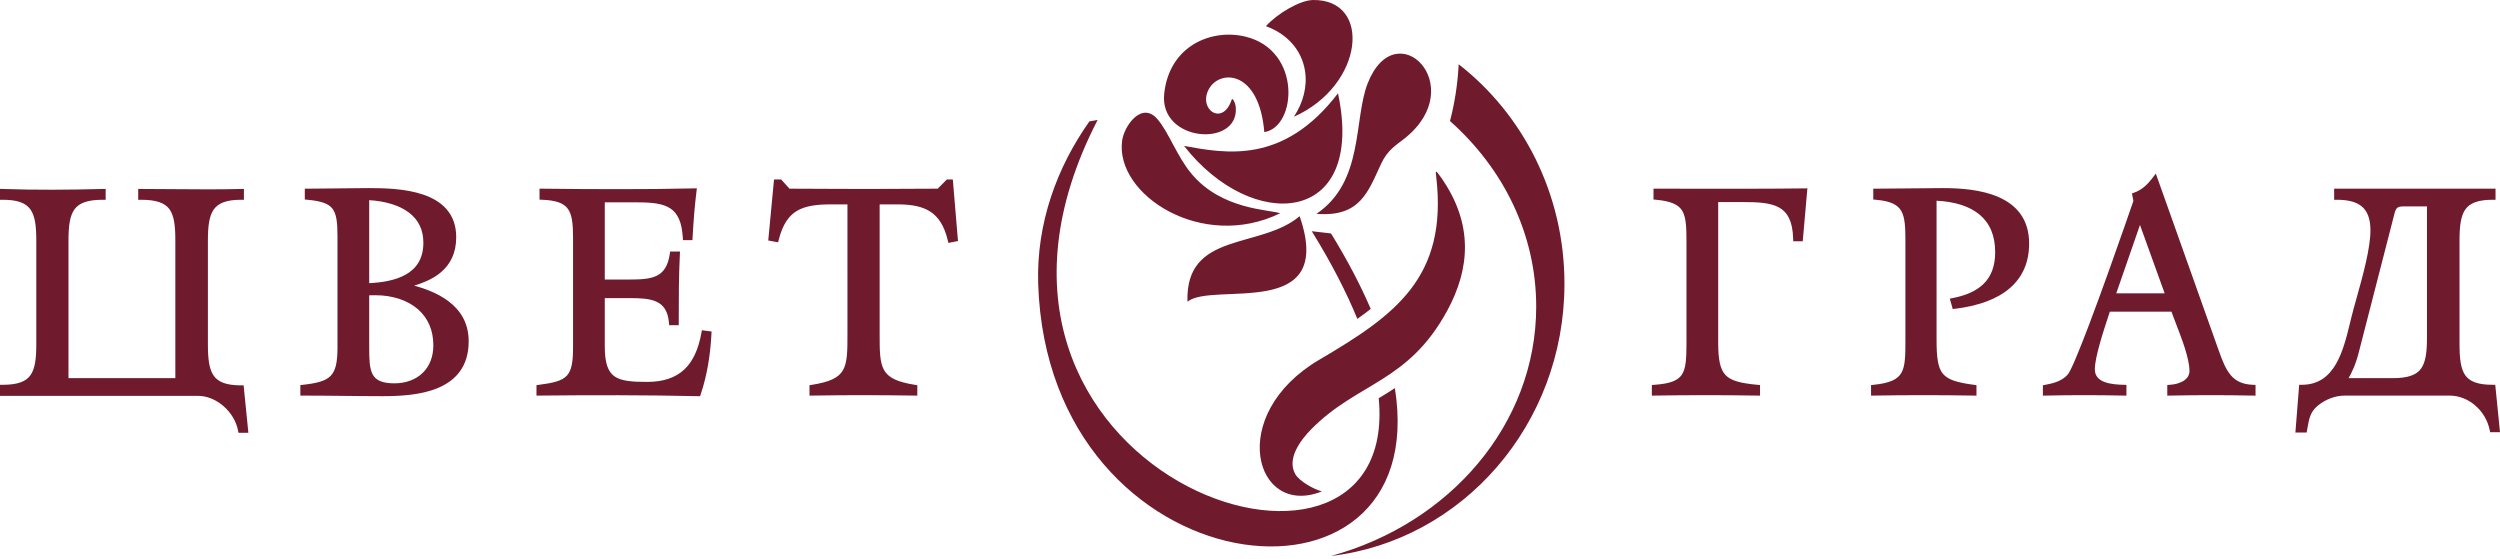
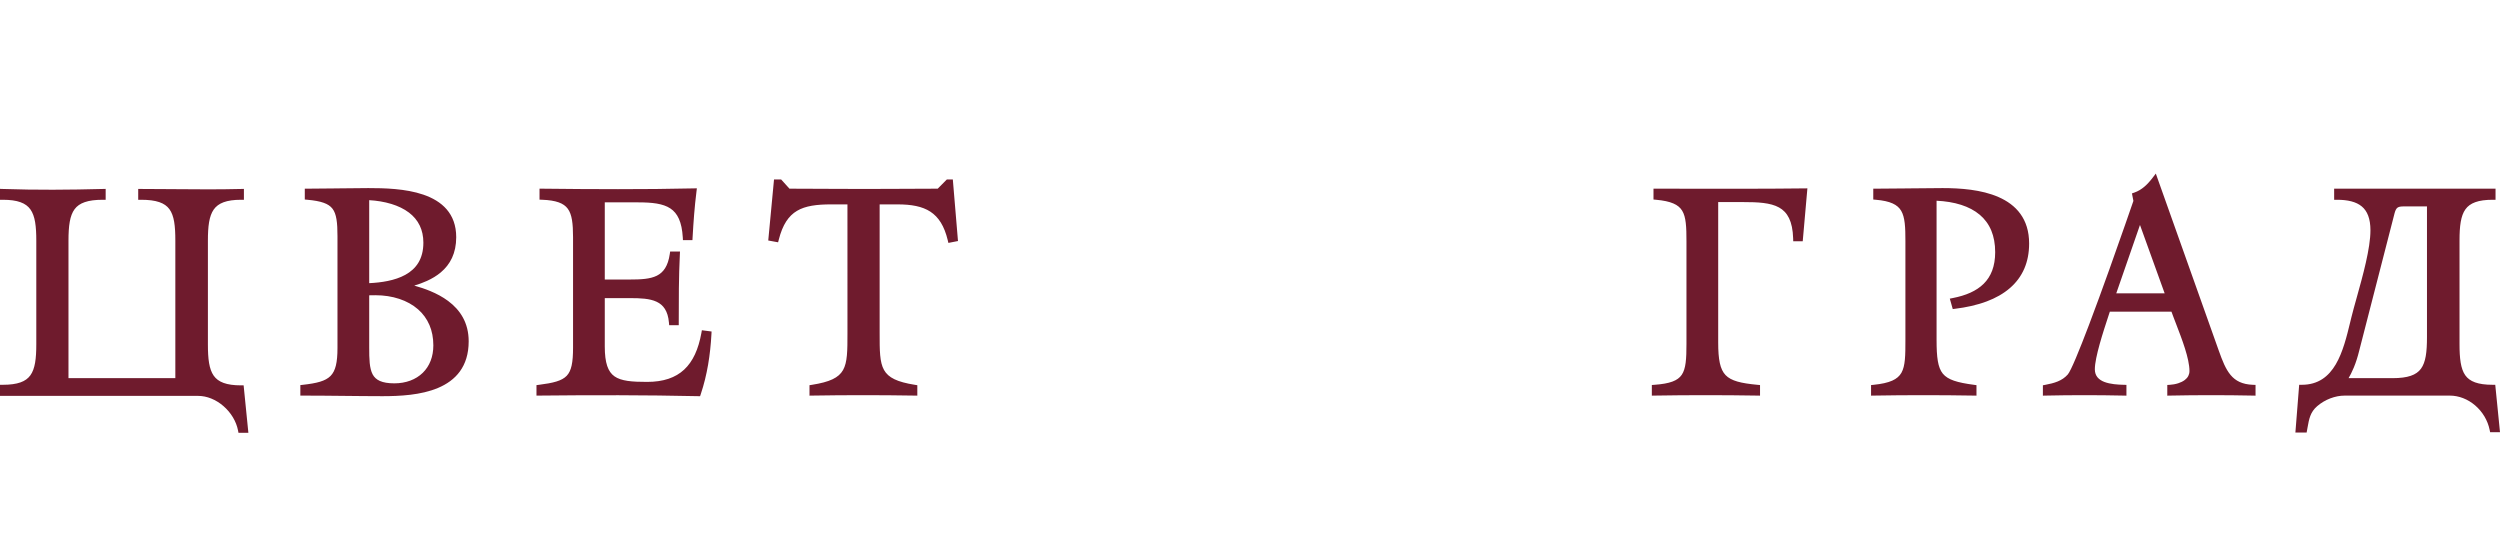
<svg xmlns="http://www.w3.org/2000/svg" width="237" height="53" viewBox="0 0 237 53" fill="none">
  <path d="M23.121 36.784L23.546 41.03H22.608L22.565 40.804C22.48 40.371 22.312 39.95 22.081 39.564C21.841 39.163 21.533 38.799 21.18 38.494C20.83 38.191 20.436 37.946 20.018 37.778C19.622 37.619 19.203 37.53 18.782 37.53H0V36.478H0.269C0.964 36.478 1.51 36.403 1.938 36.252C2.357 36.104 2.662 35.88 2.878 35.581C3.101 35.273 3.241 34.877 3.326 34.391C3.412 33.898 3.441 33.31 3.441 32.63V22.814C3.441 22.14 3.413 21.554 3.329 21.058C3.246 20.569 3.107 20.168 2.886 19.856C2.671 19.551 2.367 19.323 1.947 19.171C1.519 19.015 0.97 18.938 0.269 18.938H0V17.904L0.277 17.914C1.066 17.941 1.854 17.96 2.641 17.971C3.429 17.983 4.219 17.987 5.007 17.986C5.794 17.984 6.584 17.976 7.374 17.964C8.161 17.952 8.951 17.934 9.741 17.914L10.017 17.907V18.938H9.747C9.038 18.938 8.477 19.011 8.039 19.161C7.609 19.308 7.296 19.53 7.073 19.83C6.845 20.137 6.699 20.536 6.612 21.027C6.523 21.525 6.492 22.12 6.492 22.814V35.849H16.622V22.814C16.622 22.12 16.595 21.524 16.51 21.025C16.426 20.534 16.285 20.135 16.061 19.829C15.841 19.529 15.53 19.308 15.099 19.161C14.659 19.011 14.093 18.938 13.372 18.938H13.102V17.913H13.372C14.232 17.913 15.28 17.922 16.334 17.93L16.543 17.932C18.645 17.95 20.752 17.968 22.848 17.914L23.123 17.907V18.938H22.854C22.161 18.938 21.616 19.017 21.192 19.174C20.776 19.329 20.474 19.559 20.26 19.864C20.041 20.178 19.903 20.581 19.82 21.069C19.736 21.564 19.709 22.147 19.709 22.814V32.657C19.709 33.331 19.736 33.917 19.82 34.413C19.903 34.901 20.041 35.303 20.26 35.615C20.474 35.919 20.776 36.147 21.192 36.3C21.616 36.455 22.161 36.532 22.854 36.532H23.096L23.121 36.784ZM42.475 28.526C43.051 28.953 43.539 29.471 43.884 30.101C44.229 30.732 44.431 31.476 44.431 32.356C44.431 33.559 44.119 34.49 43.599 35.208C43.08 35.925 42.353 36.427 41.521 36.778C40.712 37.119 39.804 37.314 38.893 37.424C37.984 37.533 37.073 37.558 36.255 37.558C35.698 37.558 35.072 37.554 34.416 37.548L30.655 37.511C30.062 37.506 29.436 37.503 28.743 37.503H28.473V36.507L28.714 36.48C29.366 36.407 29.902 36.32 30.336 36.188C30.762 36.059 31.089 35.886 31.331 35.644C31.569 35.405 31.734 35.086 31.84 34.66C31.947 34.224 31.993 33.676 31.993 32.985V22.404C31.993 21.752 31.971 21.218 31.898 20.785C31.828 20.36 31.71 20.032 31.518 19.783C31.329 19.537 31.057 19.356 30.676 19.222C30.286 19.084 29.783 18.995 29.14 18.937L28.894 18.915V17.886H29.163C30.183 17.886 31.095 17.872 32.004 17.86L32.116 17.858C33.087 17.845 34.057 17.831 34.916 17.831C35.659 17.831 36.541 17.841 37.447 17.924C38.357 18.007 39.291 18.163 40.135 18.453C41.007 18.753 41.783 19.196 42.343 19.845C42.906 20.498 43.249 21.357 43.249 22.486C43.249 23.25 43.106 23.896 42.852 24.445C42.598 24.994 42.233 25.446 41.789 25.82C41.404 26.145 40.958 26.41 40.476 26.63C40.095 26.803 39.69 26.95 39.271 27.075C39.783 27.218 40.297 27.387 40.791 27.593C41.393 27.844 41.968 28.149 42.475 28.526ZM38.428 26.052C38.931 25.775 39.359 25.402 39.66 24.906C39.96 24.41 40.136 23.786 40.136 23.005C40.136 22.379 40.012 21.844 39.794 21.388C39.555 20.888 39.202 20.482 38.775 20.157C38.296 19.793 37.723 19.526 37.11 19.337C36.431 19.128 35.703 19.017 35.001 18.976V26.844C35.585 26.816 36.184 26.754 36.758 26.636C37.359 26.512 37.931 26.326 38.428 26.052ZM40.081 35.34C40.4 35.028 40.654 34.645 40.826 34.199C40.991 33.77 41.081 33.281 41.081 32.739C41.081 32.011 40.95 31.37 40.713 30.815C40.46 30.222 40.088 29.725 39.629 29.323C39.128 28.885 38.522 28.556 37.855 28.335C37.155 28.103 36.386 27.988 35.598 27.988L35.173 27.99L35.001 27.997V32.93C35.001 33.482 35.005 33.983 35.049 34.415C35.093 34.841 35.175 35.204 35.327 35.491C35.472 35.761 35.69 35.972 36.014 36.116C36.346 36.263 36.792 36.341 37.385 36.341C37.929 36.341 38.439 36.252 38.894 36.083C39.349 35.914 39.751 35.663 40.081 35.34ZM66.788 31.34L67.458 31.427L67.444 31.688C67.418 32.173 67.379 32.656 67.327 33.135C67.276 33.612 67.21 34.09 67.129 34.565C67.047 35.04 66.949 35.512 66.834 35.98C66.718 36.45 66.584 36.913 66.431 37.369L66.367 37.561L66.172 37.557C64.918 37.529 63.663 37.508 62.411 37.494C61.158 37.479 59.904 37.471 58.653 37.468C57.399 37.464 56.145 37.466 54.891 37.472C53.638 37.478 52.383 37.488 51.129 37.502L50.858 37.505V36.51L51.095 36.48C51.773 36.394 52.319 36.3 52.754 36.165C53.179 36.034 53.496 35.863 53.724 35.624C53.95 35.388 54.099 35.072 54.192 34.646C54.288 34.209 54.325 33.657 54.325 32.957V22.486C54.325 21.847 54.3 21.306 54.225 20.856C54.151 20.414 54.026 20.06 53.826 19.788C53.63 19.521 53.352 19.323 52.964 19.184C52.567 19.042 52.057 18.962 51.406 18.937L51.147 18.927V17.884L51.418 17.887C52.595 17.9 53.777 17.912 54.969 17.92C56.129 17.928 57.328 17.933 58.587 17.933C59.814 17.933 61.017 17.928 62.185 17.917C63.379 17.905 64.568 17.886 65.752 17.859L66.064 17.852L66.024 18.174C65.979 18.528 65.938 18.886 65.902 19.248C65.865 19.604 65.832 19.967 65.803 20.335C65.772 20.705 65.746 21.068 65.723 21.424C65.698 21.789 65.677 22.148 65.658 22.501L65.643 22.766H64.743L64.728 22.502C64.684 21.769 64.561 21.195 64.361 20.747C64.164 20.306 63.893 19.988 63.551 19.761C63.2 19.528 62.768 19.384 62.261 19.298C61.75 19.212 61.162 19.184 60.504 19.184H57.333V26.498H59.716C60.228 26.498 60.708 26.488 61.139 26.437C61.566 26.387 61.948 26.296 62.272 26.134C62.582 25.978 62.845 25.752 63.051 25.425C63.259 25.093 63.411 24.657 63.495 24.085L63.53 23.846H64.464L64.45 24.14C64.397 25.2 64.371 26.269 64.358 27.338C64.346 28.381 64.346 29.47 64.346 30.551V30.832H63.438L63.415 30.576C63.368 30.024 63.233 29.605 63.032 29.288C62.833 28.974 62.566 28.757 62.252 28.609C61.92 28.452 61.53 28.365 61.107 28.318C60.681 28.27 60.217 28.262 59.742 28.262H57.333V32.848C57.333 33.63 57.408 34.232 57.563 34.692C57.715 35.143 57.943 35.459 58.251 35.676C58.57 35.901 58.984 36.032 59.495 36.108C60.012 36.185 60.629 36.204 61.345 36.204C62.114 36.204 62.786 36.105 63.369 35.91C63.949 35.716 64.443 35.426 64.856 35.042C65.272 34.656 65.611 34.173 65.88 33.596C66.151 33.014 66.353 32.337 66.492 31.566L66.538 31.307L66.788 31.34ZM90.349 17.267L90.817 22.85L89.907 23.028L89.847 22.772C89.684 22.097 89.466 21.546 89.192 21.102C88.919 20.661 88.59 20.323 88.204 20.07C87.814 19.814 87.36 19.64 86.843 19.531C86.324 19.421 85.739 19.376 85.09 19.376H83.39V31.584C83.389 33.229 83.389 34.33 83.804 35.072C84.216 35.809 85.053 36.213 86.732 36.481L86.962 36.518V37.507L86.688 37.502C85.895 37.489 85.095 37.478 84.29 37.472C83.514 37.465 82.701 37.462 81.851 37.462C80.197 37.462 78.584 37.475 77.013 37.502L76.74 37.507V36.517L76.969 36.481C78.662 36.213 79.505 35.815 79.921 35.081C80.339 34.343 80.339 33.242 80.339 31.584L80.338 19.376H78.795C78.117 19.376 77.508 19.408 76.968 19.502C76.432 19.594 75.961 19.747 75.556 19.988C75.158 20.224 74.817 20.55 74.531 20.992C74.242 21.439 74.009 22.006 73.828 22.721L73.764 22.97L72.83 22.799C73.015 20.869 73.197 18.94 73.377 17.011H74.051L74.84 17.886C75.801 17.887 76.913 17.893 78.033 17.899L78.407 17.901C79.485 17.907 80.57 17.913 81.943 17.913C83.285 17.913 84.347 17.907 85.402 17.901L85.768 17.899C86.865 17.893 87.955 17.887 88.896 17.886L89.763 17.011H90.328L90.349 17.267ZM160.521 17.89C162.275 17.892 164.029 17.895 165.783 17.892C167.536 17.889 169.29 17.88 171.045 17.859L171.341 17.856L170.898 22.875H169.998L169.991 22.603C169.966 21.782 169.831 21.157 169.601 20.682C169.374 20.214 169.053 19.891 168.655 19.67C168.242 19.44 167.737 19.312 167.16 19.241C166.578 19.17 165.923 19.157 165.216 19.157H162.885V32.465C162.885 33.273 162.929 33.915 163.04 34.422C163.149 34.918 163.324 35.288 163.587 35.562C163.853 35.839 164.22 36.031 164.708 36.172C165.206 36.316 165.831 36.407 166.605 36.48L166.851 36.503V37.507L166.577 37.502C165.784 37.489 164.983 37.478 164.174 37.472C163.395 37.465 162.576 37.462 161.722 37.462C160.06 37.462 158.438 37.475 156.867 37.502L156.594 37.507V36.497L156.845 36.479C157.568 36.427 158.122 36.331 158.543 36.175C158.954 36.023 159.237 35.814 159.428 35.533C159.624 35.245 159.736 34.869 159.799 34.391C159.863 33.905 159.877 33.312 159.877 32.602V22.896C159.877 22.211 159.868 21.628 159.811 21.141C159.756 20.663 159.654 20.276 159.469 19.973C159.29 19.68 159.024 19.454 158.632 19.287C158.231 19.114 157.699 19.001 156.997 18.937L156.751 18.915V17.886L160.521 17.89ZM189.46 18.681C190.292 19.046 191.016 19.559 191.533 20.275C192.052 20.993 192.361 21.912 192.361 23.087C192.361 23.995 192.198 24.78 191.908 25.456C191.592 26.193 191.125 26.8 190.552 27.299C189.926 27.846 189.172 28.259 188.353 28.569C187.407 28.927 186.372 29.146 185.345 29.271L185.121 29.299L184.842 28.311L185.134 28.253C185.741 28.135 186.299 27.969 186.792 27.746C187.282 27.524 187.709 27.245 188.058 26.897C188.402 26.555 188.673 26.143 188.858 25.651C189.043 25.156 189.143 24.578 189.143 23.907C189.143 23.114 189.013 22.437 188.778 21.865C188.525 21.253 188.152 20.759 187.689 20.366C187.192 19.944 186.588 19.635 185.918 19.42C185.203 19.191 184.411 19.069 183.587 19.029V32.219C183.587 33.047 183.617 33.707 183.707 34.231C183.795 34.746 183.944 35.133 184.182 35.425C184.421 35.715 184.762 35.926 185.236 36.09C185.72 36.257 186.343 36.376 187.135 36.481L187.37 36.513V37.507L187.096 37.502C186.323 37.489 185.542 37.478 184.756 37.472C183.997 37.465 183.203 37.462 182.373 37.462C180.757 37.462 179.182 37.475 177.649 37.502L177.376 37.507V36.505L177.619 36.48C178.384 36.402 178.957 36.275 179.384 36.085C179.799 35.9 180.074 35.656 180.254 35.341C180.439 35.015 180.534 34.6 180.582 34.088C180.631 33.571 180.633 32.948 180.633 32.219V22.868C180.633 22.21 180.624 21.64 180.568 21.159C180.513 20.685 180.413 20.294 180.233 19.986C180.058 19.688 179.799 19.456 179.419 19.285C179.03 19.109 178.514 18.995 177.834 18.937L177.586 18.916V17.886H177.855C178.974 17.886 179.973 17.872 180.968 17.86L181.092 17.858C182.156 17.845 183.219 17.831 184.159 17.831C184.99 17.831 185.909 17.866 186.825 17.989C187.741 18.113 188.652 18.326 189.46 18.681ZM213.825 36.758V37.508L213.551 37.502C212.912 37.489 212.267 37.478 211.617 37.472C210.989 37.465 210.33 37.462 209.643 37.462C208.305 37.462 206.998 37.475 205.734 37.502L205.459 37.508V36.495L205.713 36.479C205.96 36.463 206.238 36.417 206.505 36.33C206.727 36.258 206.941 36.157 207.118 36.023C207.256 35.919 207.373 35.792 207.451 35.641C207.52 35.507 207.561 35.351 207.561 35.172C207.561 34.586 207.384 33.832 207.137 33.043C206.887 32.248 206.567 31.419 206.285 30.687L206.041 30.05C205.974 29.874 205.912 29.706 205.855 29.547H200.012L199.87 29.979C199.627 30.718 199.306 31.695 199.047 32.627C198.789 33.555 198.591 34.442 198.591 35.008C198.591 35.331 198.687 35.58 198.845 35.772C199.005 35.966 199.232 36.106 199.489 36.206C199.772 36.315 200.093 36.38 200.411 36.419C200.734 36.459 201.05 36.472 201.322 36.479L201.586 36.485V37.508L201.311 37.502C200.704 37.489 200.095 37.478 199.482 37.472C198.89 37.465 198.272 37.462 197.626 37.462C196.368 37.462 195.141 37.475 193.941 37.502L193.666 37.508V36.525L193.888 36.483C194.096 36.444 194.302 36.401 194.504 36.348C194.702 36.297 194.895 36.235 195.077 36.16C195.253 36.087 195.422 35.999 195.581 35.891C195.739 35.783 195.887 35.655 196.023 35.502C196.171 35.336 196.443 34.77 196.793 33.942C197.146 33.109 197.578 32.01 198.042 30.787C198.664 29.148 199.337 27.298 199.96 25.559C201.092 22.398 202.072 19.553 202.246 19.047L202.109 18.335L202.335 18.256C202.513 18.194 202.681 18.114 202.84 18.02C202.999 17.925 203.149 17.816 203.29 17.696C203.434 17.574 203.571 17.439 203.7 17.296C203.83 17.154 203.954 17.002 204.074 16.844L204.371 16.454L210.341 33.243C210.509 33.713 210.671 34.152 210.849 34.539C211.028 34.926 211.225 35.269 211.463 35.552C211.693 35.826 211.967 36.048 212.307 36.206C212.65 36.364 213.062 36.46 213.566 36.479L213.825 36.489V36.758ZM200.621 27.81H205.21L202.87 21.325L200.621 27.81ZM236.575 36.729L237 40.975H236.064L236.019 40.752C235.927 40.302 235.759 39.876 235.53 39.488C235.293 39.089 234.992 38.732 234.646 38.434C234.302 38.14 233.914 37.903 233.497 37.742C233.097 37.588 232.672 37.503 232.237 37.503H222.282C222.053 37.503 221.823 37.526 221.598 37.569C221.366 37.614 221.136 37.68 220.911 37.766C220.684 37.853 220.463 37.96 220.255 38.084C220.046 38.208 219.85 38.349 219.669 38.505C219.342 38.788 219.15 39.087 219.022 39.418C218.892 39.755 218.825 40.13 218.75 40.556L218.669 41.003H217.603C217.723 39.494 217.845 37.986 217.962 36.478H218.211C219.781 36.478 220.761 35.677 221.429 34.543C222.106 33.394 222.47 31.9 222.799 30.543L222.914 30.072C223.034 29.581 223.208 28.956 223.4 28.27L223.415 28.216C223.989 26.161 224.718 23.552 224.718 21.829C224.718 21.277 224.644 20.82 224.503 20.447C224.364 20.078 224.16 19.788 223.897 19.57C223.628 19.346 223.294 19.188 222.903 19.087C222.507 18.984 222.052 18.938 221.546 18.938H221.278L221.277 17.886H236.577V18.938H236.308C235.62 18.938 235.079 19.014 234.656 19.167C234.24 19.317 233.938 19.542 233.723 19.843C233.502 20.152 233.362 20.55 233.277 21.036C233.192 21.528 233.163 22.112 233.163 22.786V32.602C233.163 33.283 233.189 33.873 233.271 34.37C233.352 34.86 233.487 35.26 233.704 35.571C233.917 35.873 234.217 36.098 234.634 36.248C235.06 36.402 235.608 36.478 236.308 36.478H236.55L236.575 36.729ZM229.506 34.957C229.732 34.65 229.875 34.252 229.961 33.761C230.047 33.263 230.077 32.667 230.077 31.973V19.567H227.877C227.735 19.567 227.615 19.575 227.516 19.594C227.423 19.613 227.347 19.642 227.286 19.685C227.228 19.726 227.178 19.786 227.133 19.868C227.086 19.955 227.044 20.067 227.007 20.207L223.645 33.276C223.577 33.55 223.503 33.817 223.42 34.075C223.336 34.338 223.245 34.592 223.143 34.838C223.063 35.033 222.974 35.228 222.876 35.423C222.803 35.567 222.727 35.709 222.645 35.849H226.826C227.541 35.849 228.104 35.776 228.542 35.626C228.973 35.479 229.285 35.257 229.506 34.957Z" fill="#6F1B2D" />
-   <path fill-rule="evenodd" clip-rule="evenodd" d="M103.275 11.51L104.055 11.37C86.772 44.851 132.879 60.456 130.702 37.752C131.215 37.443 131.726 37.129 132.233 36.795C135.946 59.969 99.347 56.03 98.42 26.904C98.237 21.145 100.223 15.817 103.275 11.51ZM110.367 8.872C110.858 4.31 114.872 2.694 118.071 3.473C123.448 4.784 122.912 12.063 119.857 12.523C119.366 6.694 115.744 6.575 114.658 8.348C113.464 10.297 115.901 12.08 116.77 9.431C116.829 9.252 117.117 9.693 117.153 10.203C117.427 14.008 109.87 13.476 110.367 8.872ZM121.356 20.219C120.421 19.859 115.782 19.93 112.909 16.417C111.545 14.749 110.823 12.597 109.744 11.316C108.252 9.544 106.56 11.923 106.374 13.357C105.712 18.473 113.96 23.821 121.356 20.219ZM126.843 8.844C121.688 15.592 116.233 14.559 112.249 13.833C118.663 22.063 129.513 21.457 126.843 8.844ZM124.8 20.271C128.952 20.611 129.699 18.164 130.935 15.514C131.552 14.191 132.385 13.743 133.18 13.106C139.401 8.125 132.328 1.093 129.656 7.902C128.312 11.329 129.32 17.221 124.8 20.271ZM124.28 40.718C123.322 41.697 121.94 43.495 122.804 44.966C123.19 45.624 124.587 46.41 125.318 46.582C118.97 49.141 116.173 39.333 125.075 34.099C132.238 29.888 137.271 26.332 136.153 16.747C136.087 16.179 136.051 16.028 136.606 16.817C139.705 21.225 139.359 25.467 137.203 29.44C133.477 36.31 128.679 36.228 124.28 40.718ZM122.663 11.066C129.305 8.118 130.104 -0.077 124.477 0.001C123.215 0.018 121.056 1.312 120.008 2.483C121.959 3.179 123.387 4.684 123.711 6.697C123.953 8.196 123.543 9.73 122.663 11.066ZM123.205 20.496C119.474 23.651 112.357 21.896 112.572 28.599C114.999 26.656 126.669 30.494 123.205 20.496ZM138.283 6.093C144.37 10.827 148.31 18.387 148.31 26.904C148.31 40.256 138.629 51.252 126.175 52.706C137.433 49.641 145.632 40.218 145.632 29.068C145.632 22.181 142.504 15.953 137.459 11.474C137.903 9.783 138.188 7.976 138.283 6.093ZM128.677 30.23C127.655 27.735 126.246 24.975 124.355 21.918L126.181 22.131C127.753 24.684 128.991 27.065 129.946 29.285C129.542 29.605 129.118 29.919 128.677 30.23Z" fill="#6F1B2D" />
</svg>